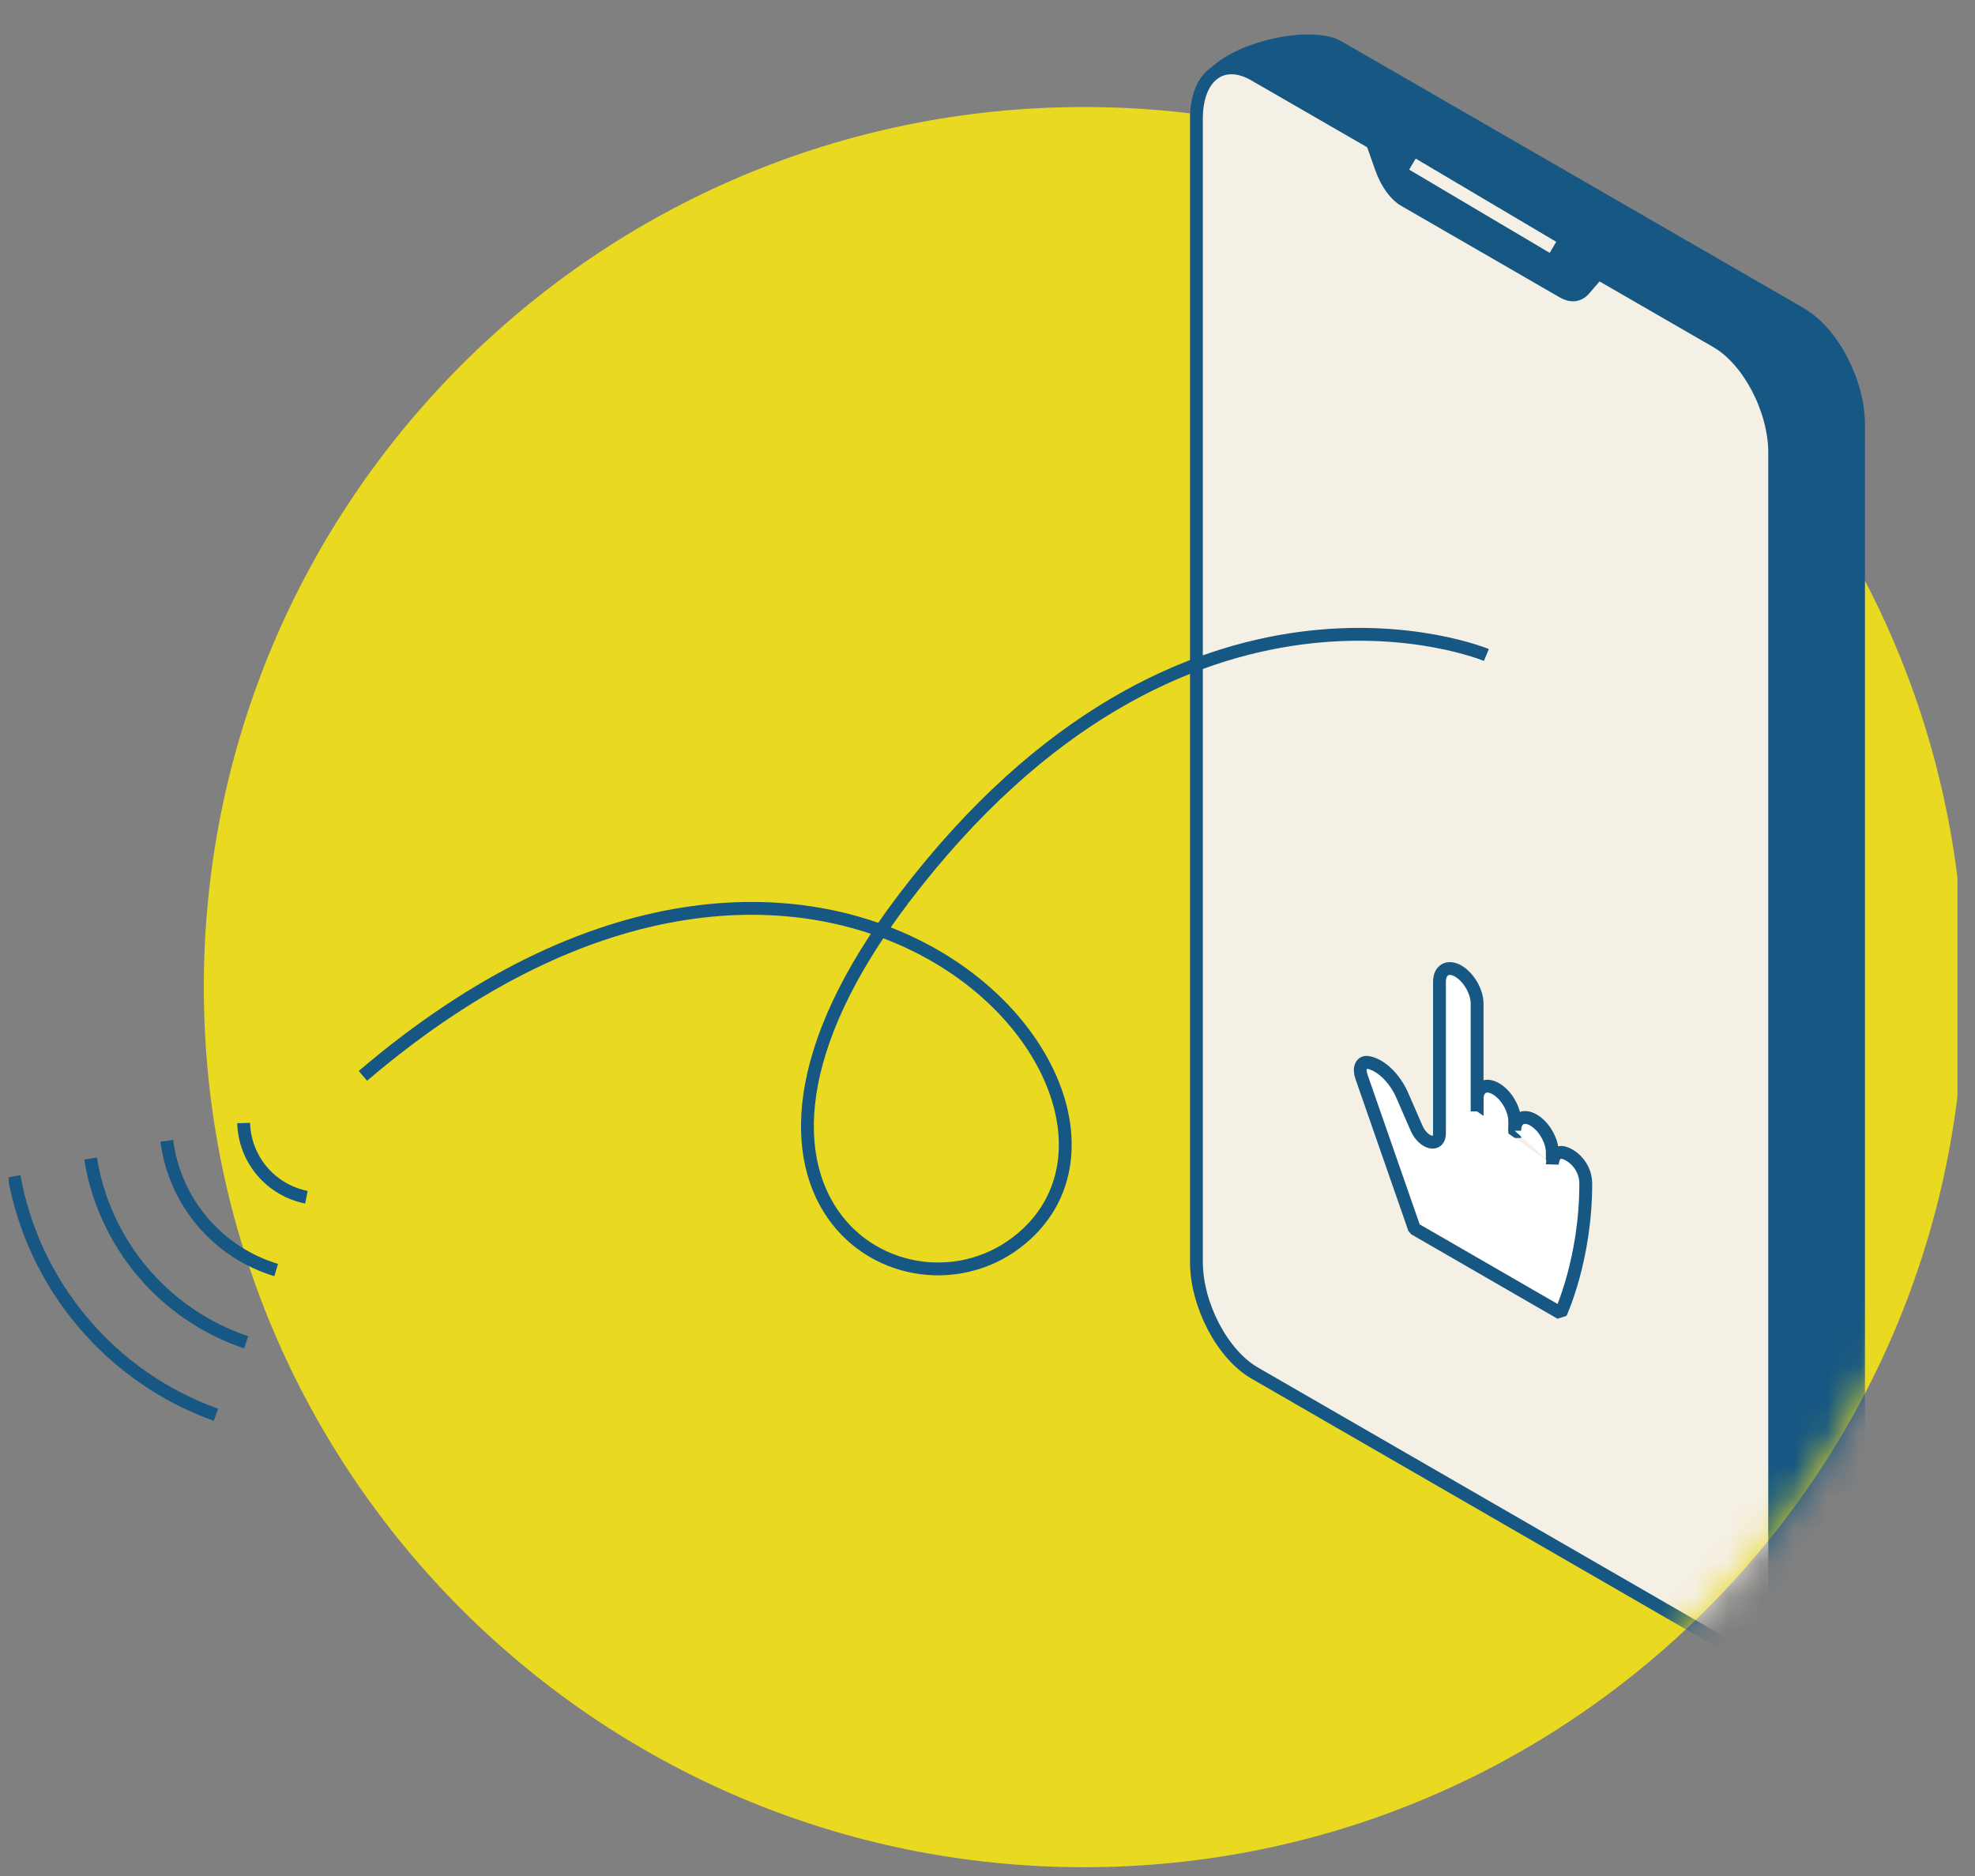
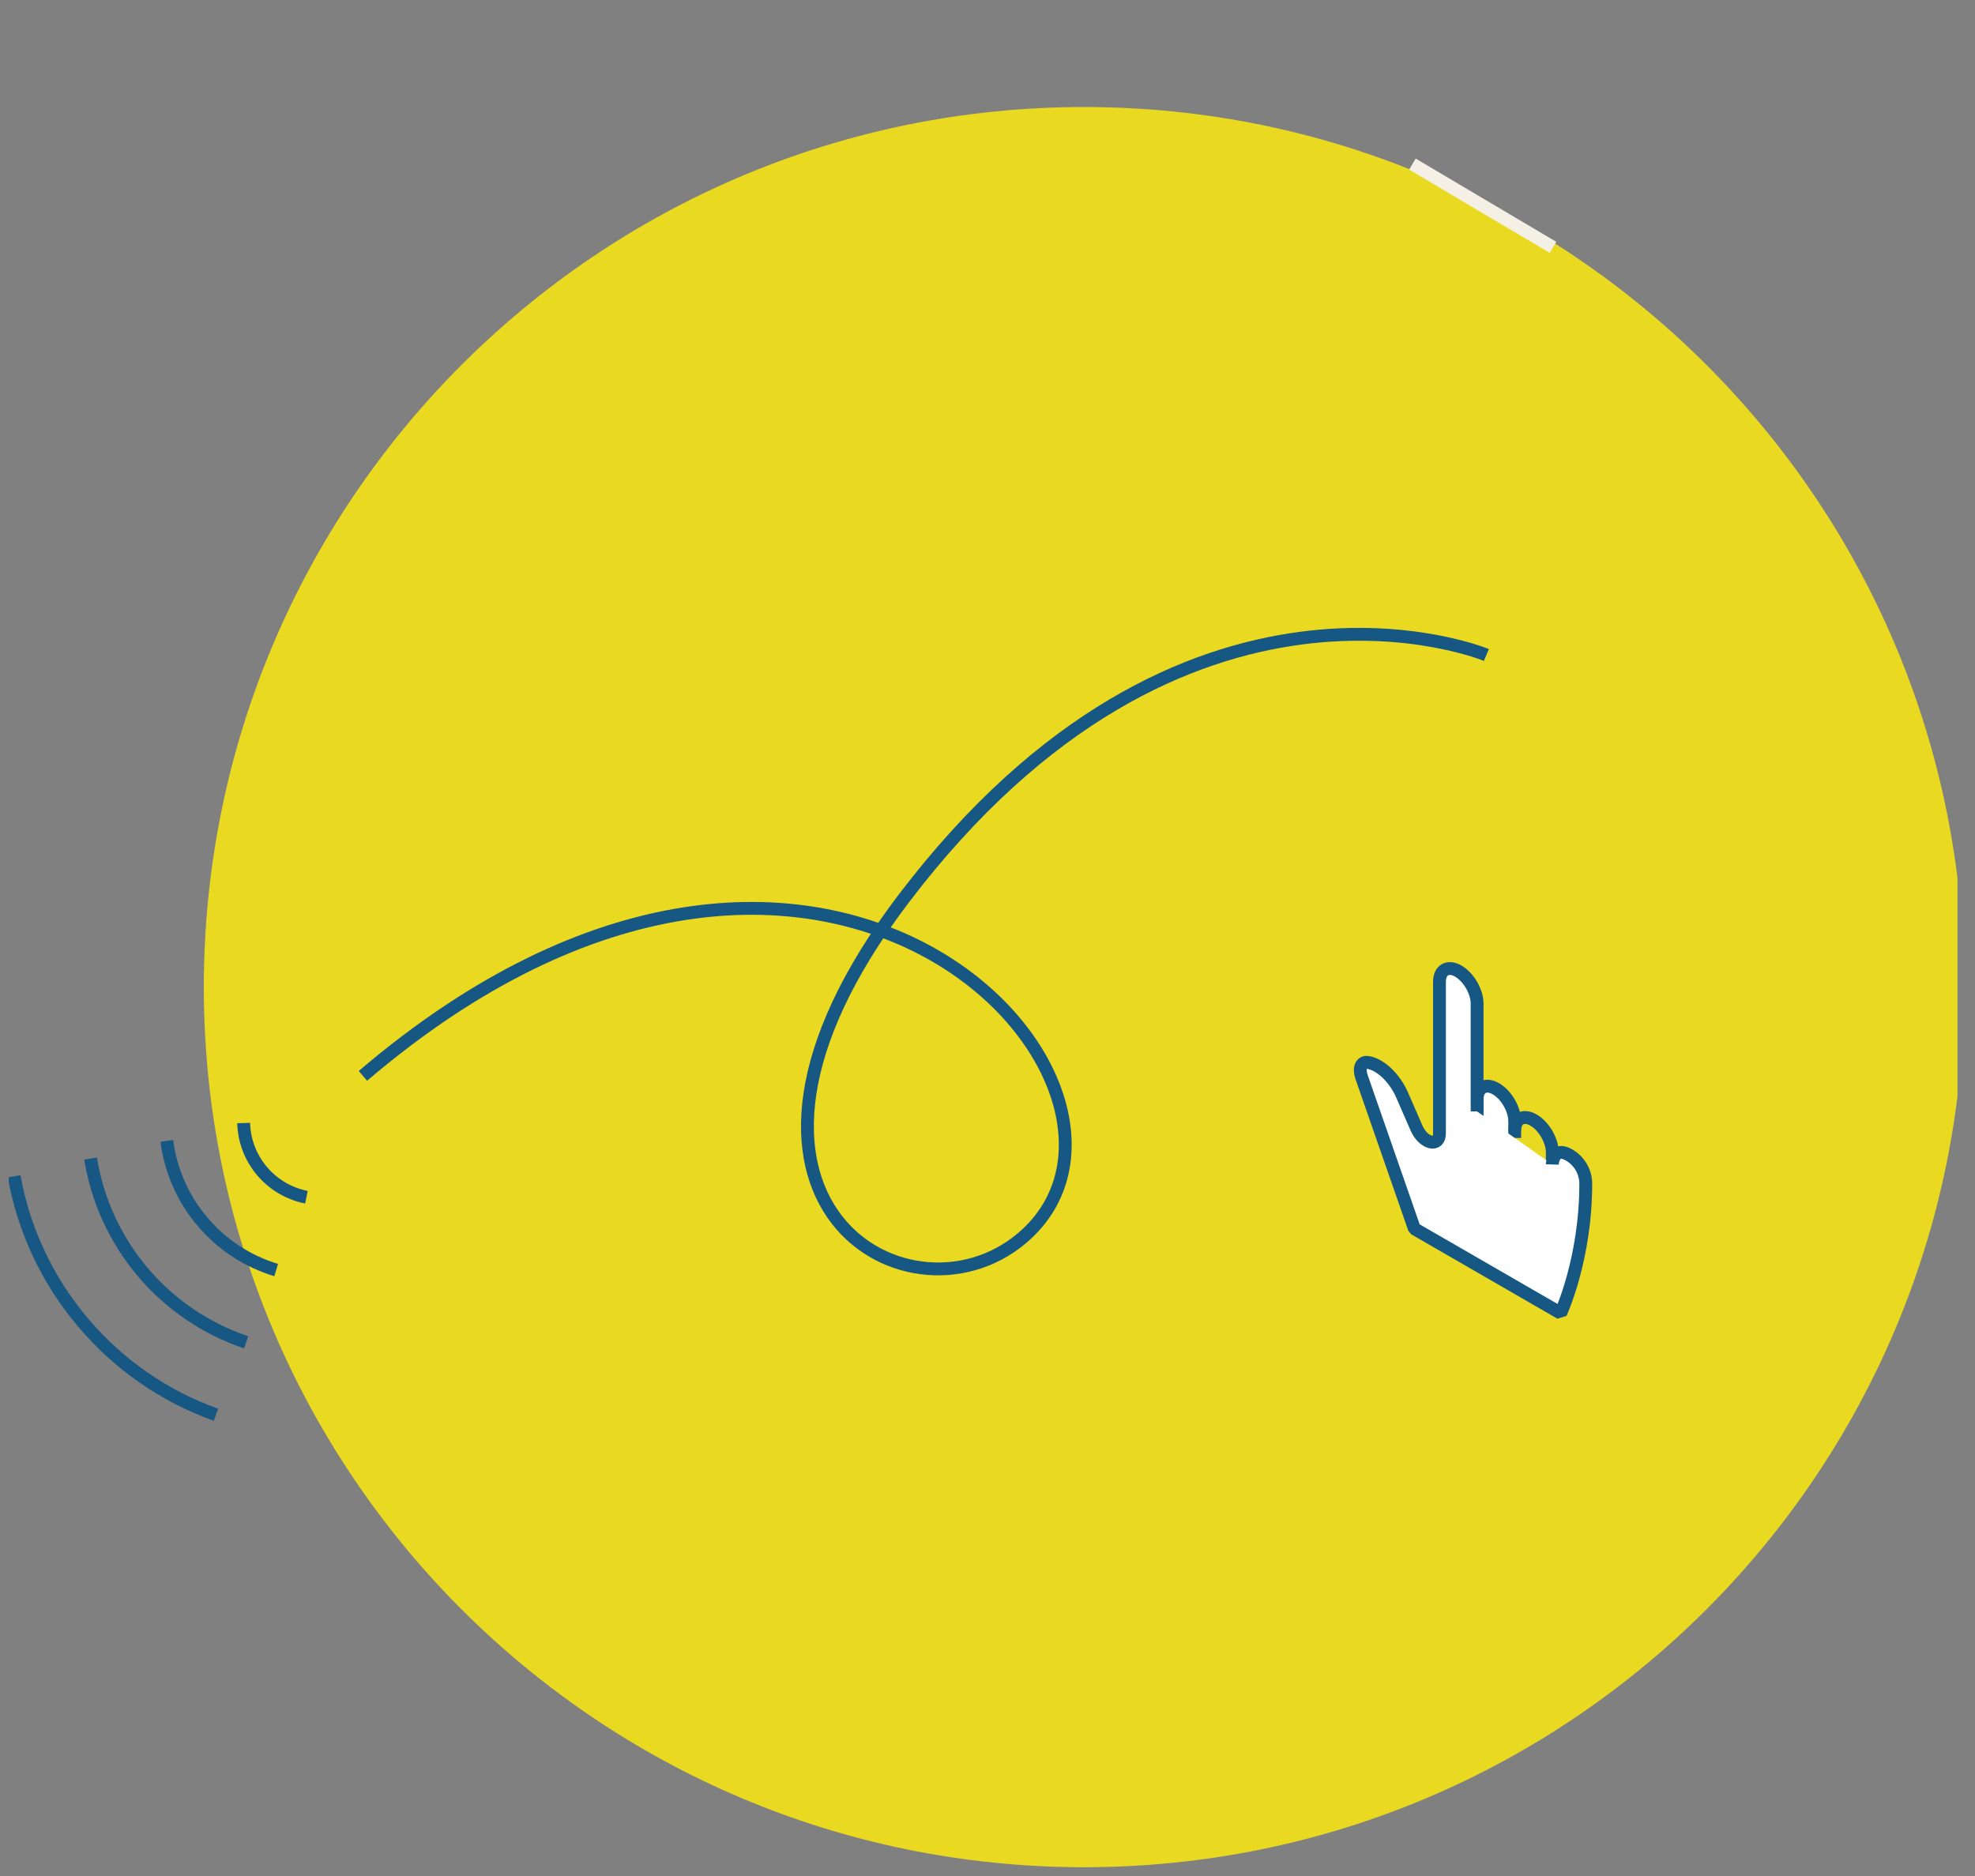
<svg xmlns="http://www.w3.org/2000/svg" width="60" height="57" viewBox="0 0 60 57" fill="none">
  <rect x="0" y="0" width="60" height="57" fill="#808080" stroke="none" />
  <g clip-path="url(#clip0_7937_263)">
    <path d="M32.932 56.733C47.7 56.733 59.672 44.761 59.672 29.993C59.672 15.225 47.7 3.252 32.932 3.252C18.164 3.252 6.192 15.225 6.192 29.993C6.192 44.761 18.164 56.733 32.932 56.733Z" fill="#EAD921" />
    <mask id="mask0_7937_263" style="mask-type:luminance" maskUnits="userSpaceOnUse" x="6" y="-9" width="54" height="66">
-       <path d="M59.673 29.993C59.673 44.761 47.701 56.733 32.933 56.733C18.165 56.733 6.193 44.761 6.193 29.993C6.193 15.225 18.206 -7.126 32.933 -8.236C57.572 -10.093 59.673 15.225 59.673 29.993Z" fill="white" />
-     </mask>
+       </mask>
    <g mask="url(#mask0_7937_263)">
      <path d="M52.745 50.111L38.812 42.067C39.685 40.303 38.895 38.794 38.895 37.495L36.542 2.96C36.542 1.66 39.685 0.862 40.659 1.425L54.698 9.53C55.672 10.092 56.462 11.602 56.462 12.902V47.637C56.462 48.937 55.965 49.722 52.745 50.111Z" fill="#155682" stroke="#165783" stroke-width="0.39" stroke-linejoin="bevel" />
-       <path d="M52.15 49.819L38.111 41.715C37.137 41.152 36.347 39.643 36.347 38.343V3.608C36.347 2.308 37.137 1.711 38.111 2.273L52.15 10.379C53.124 10.941 53.914 12.45 53.914 13.75V48.485C53.914 49.785 53.124 50.382 52.15 49.819Z" fill="#F4F0E5" stroke="#165783" stroke-width="0.39" stroke-linejoin="bevel" />
      <path d="M47.491 8.872L42.663 6.084C42.385 5.924 42.125 5.559 41.965 5.108L41.71 4.386L48.552 8.301L48.126 8.795C47.963 8.983 47.734 9.011 47.492 8.872H47.491Z" fill="#155682" stroke="#165783" stroke-width="0.39" stroke-linejoin="bevel" />
    </g>
    <path d="M44.874 33.916V33.406C44.874 33.044 45.13 32.898 45.445 33.081C45.761 33.263 46.017 33.704 46.017 34.066V34.576" fill="white" />
    <path d="M44.874 33.916V33.406C44.874 33.044 45.13 32.898 45.445 33.081C45.761 33.263 46.017 33.704 46.017 34.066V34.576" stroke="#165783" stroke-width="0.39" stroke-linejoin="bevel" />
-     <path d="M46.017 34.357C46.017 33.996 46.272 33.849 46.588 34.032C46.904 34.214 47.159 34.655 47.159 35.017V35.382" fill="white" />
    <path d="M46.017 34.357C46.017 33.996 46.272 33.849 46.588 34.032C46.904 34.214 47.159 34.655 47.159 35.017V35.382" stroke="#165783" stroke-width="0.39" stroke-linejoin="bevel" />
    <path d="M47.159 35.381C47.159 35.381 47.175 34.807 47.667 35.092C47.961 35.261 48.175 35.585 48.175 35.968C48.175 38.262 47.413 39.899 47.413 39.899L42.969 37.333L41.361 32.715C41.271 32.454 41.357 32.252 41.547 32.279C41.933 32.336 42.369 32.749 42.598 33.276L43.033 34.274C43.242 34.755 43.731 34.867 43.731 34.435V29.832C43.731 29.47 43.987 29.324 44.303 29.506C44.618 29.689 44.874 30.129 44.874 30.492V33.77" fill="white" />
    <path d="M47.159 35.381C47.159 35.381 47.175 34.807 47.667 35.092C47.961 35.261 48.175 35.585 48.175 35.968C48.175 38.262 47.413 39.899 47.413 39.899L42.969 37.333L41.361 32.715C41.271 32.454 41.357 32.252 41.547 32.279C41.933 32.336 42.369 32.749 42.598 33.276L43.033 34.274C43.242 34.755 43.731 34.867 43.731 34.435V29.832C43.731 29.47 43.987 29.324 44.303 29.506C44.618 29.689 44.874 30.129 44.874 30.492V33.77" stroke="#165783" stroke-width="0.39" stroke-linejoin="bevel" />
    <path d="M45.156 19.901C45.156 19.901 35.981 16.076 27.454 27.304C20.456 36.518 27.774 40.693 31.201 37.483C36.053 32.938 25.002 20.761 11.025 32.689" stroke="#165783" stroke-width="0.39" stroke-linejoin="bevel" />
    <path d="M0.429 35.739C0.723 37.38 1.446 38.913 2.524 40.184C3.599 41.458 4.992 42.425 6.561 42.986" stroke="#165783" stroke-width="0.39" stroke-linejoin="bevel" />
    <path d="M7.402 34.122C7.417 34.658 7.614 35.174 7.961 35.583C8.307 35.992 8.782 36.272 9.309 36.376" stroke="#165783" stroke-width="0.39" stroke-linejoin="bevel" />
    <path d="M5.068 34.663C5.184 35.568 5.558 36.421 6.149 37.117C6.738 37.814 7.516 38.325 8.39 38.589" stroke="#165783" stroke-width="0.39" stroke-linejoin="bevel" />
    <path d="M2.752 35.201C2.956 36.474 3.504 37.666 4.337 38.651C5.17 39.635 6.256 40.373 7.478 40.785" stroke="#165783" stroke-width="0.39" stroke-linejoin="bevel" />
    <path d="M42.909 4.986L47.179 7.515" stroke="#F4F0E5" stroke-width="0.39" stroke-linejoin="bevel" />
  </g>
  <defs>
    <clipPath id="clip0_7937_263">
      <rect width="59.2" height="56" fill="white" transform="translate(0.267 0.733)" />
    </clipPath>
  </defs>
</svg>